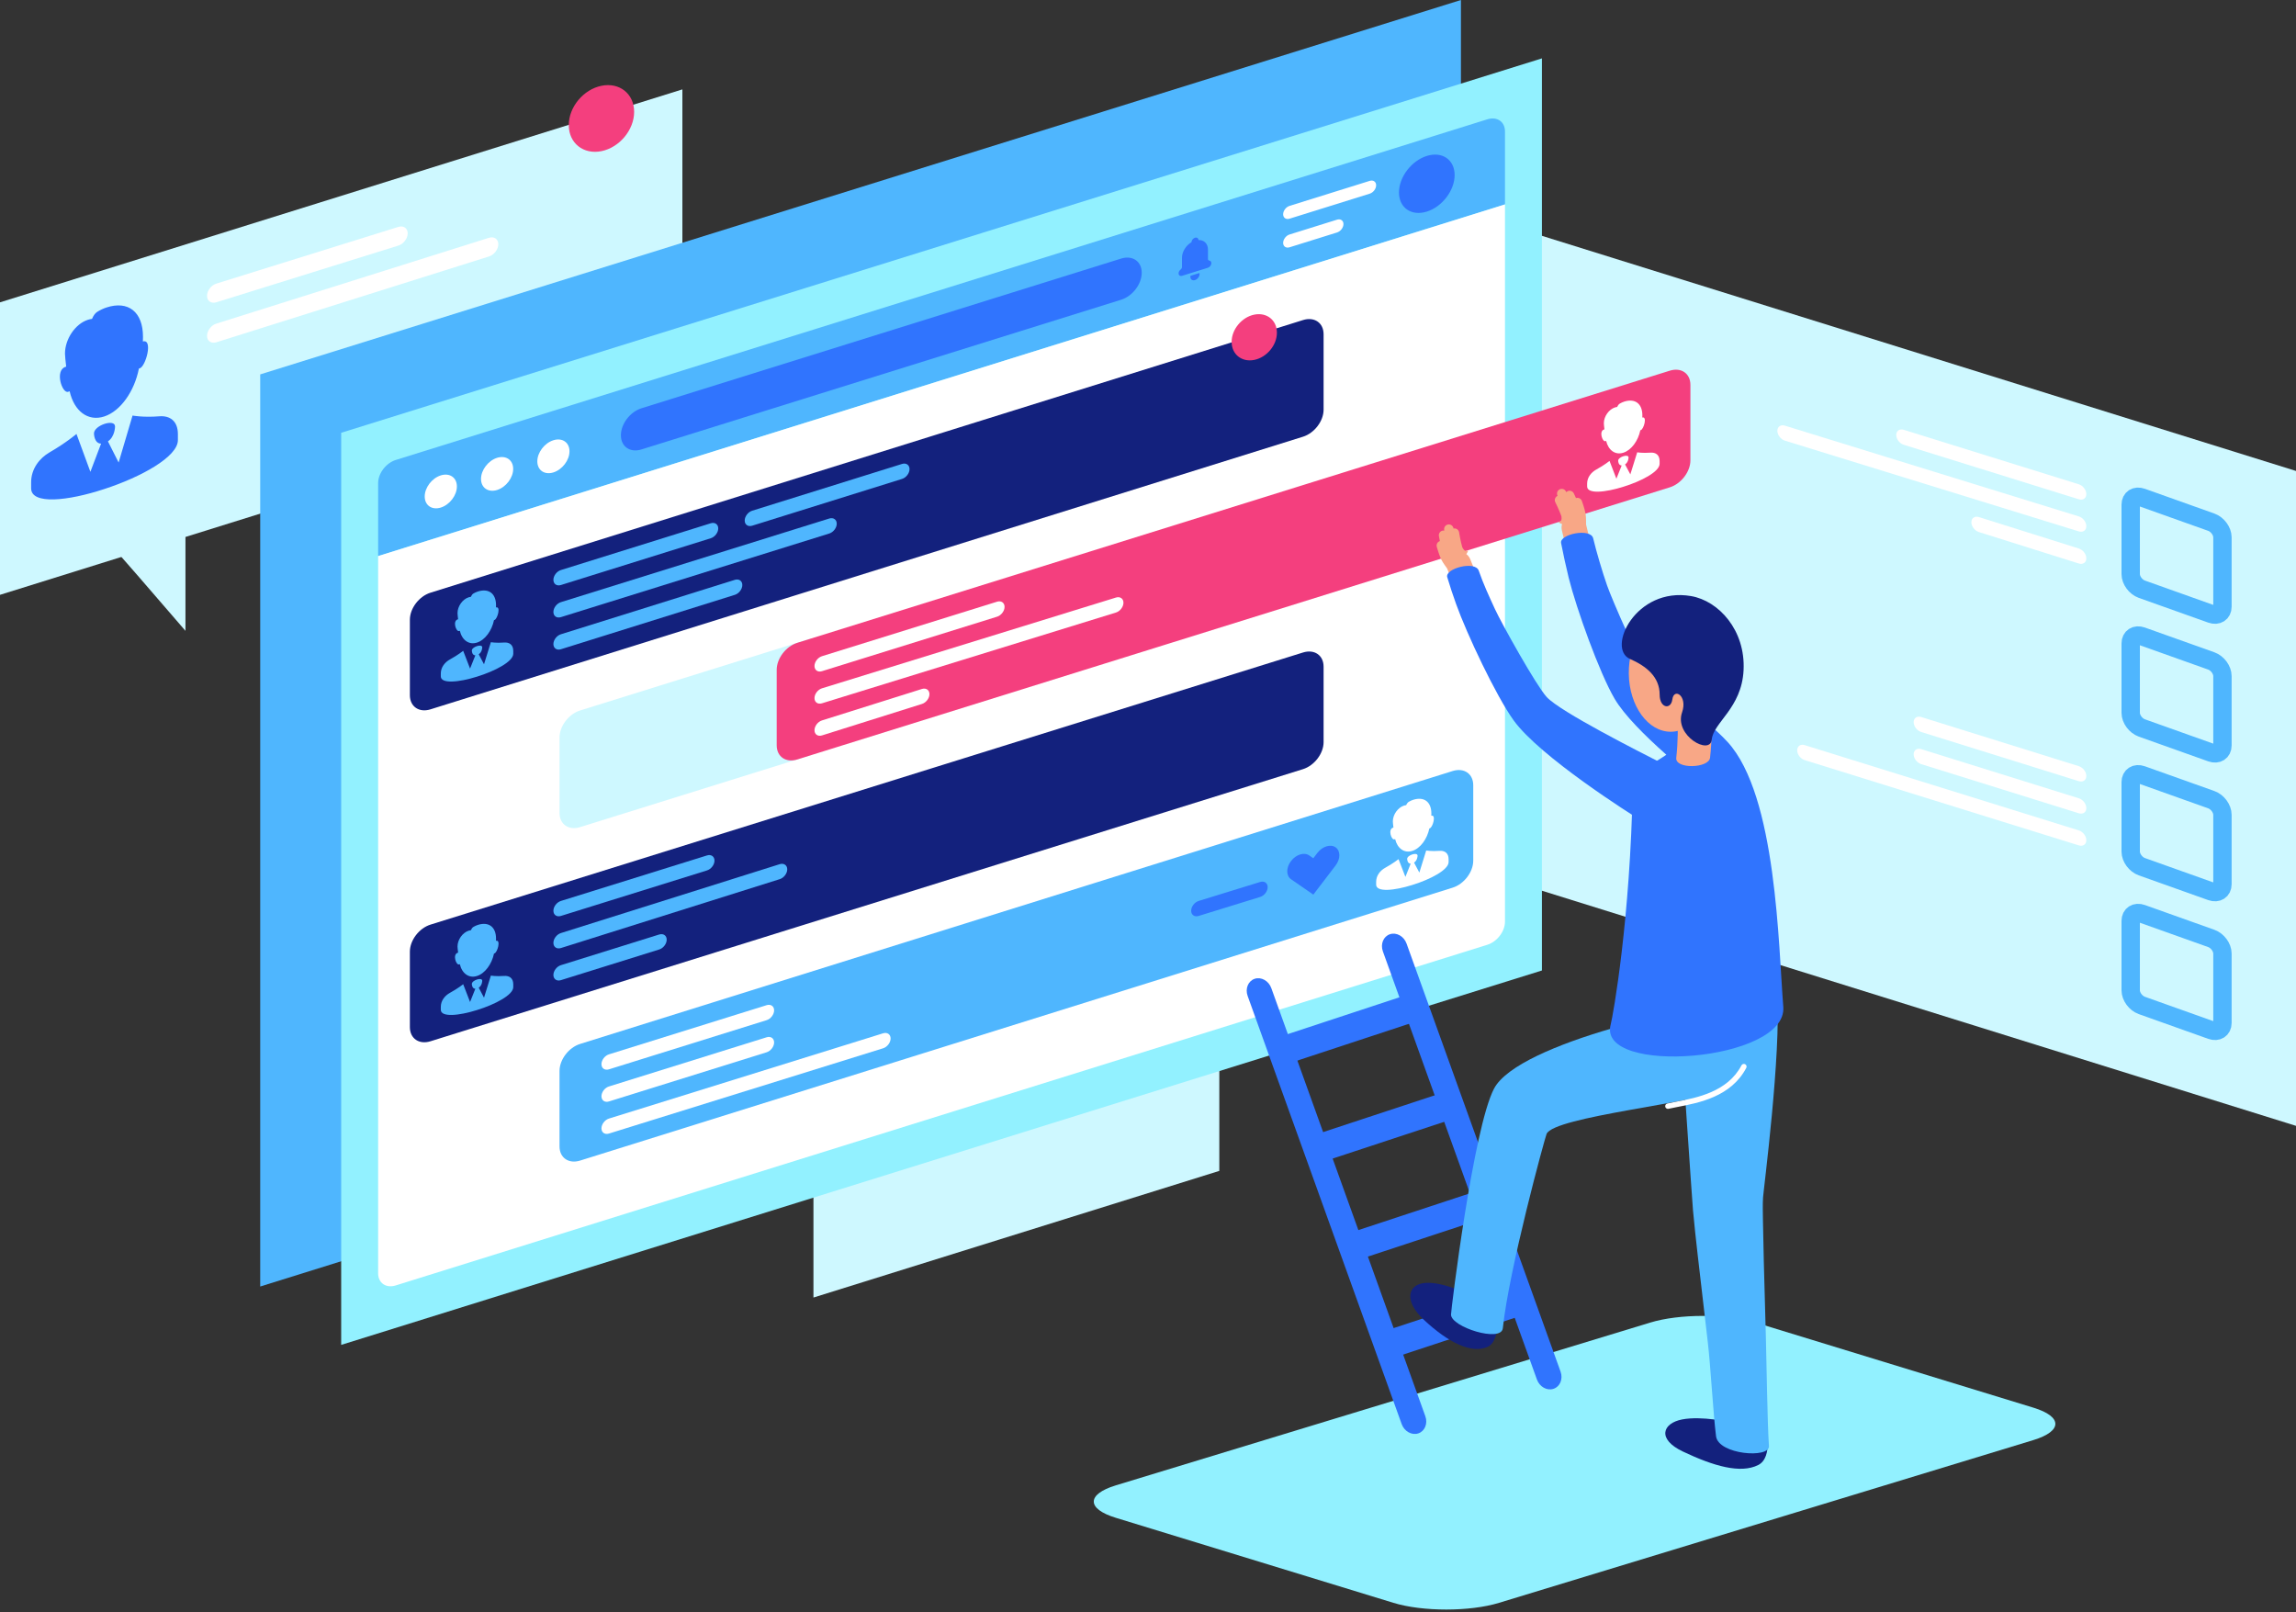
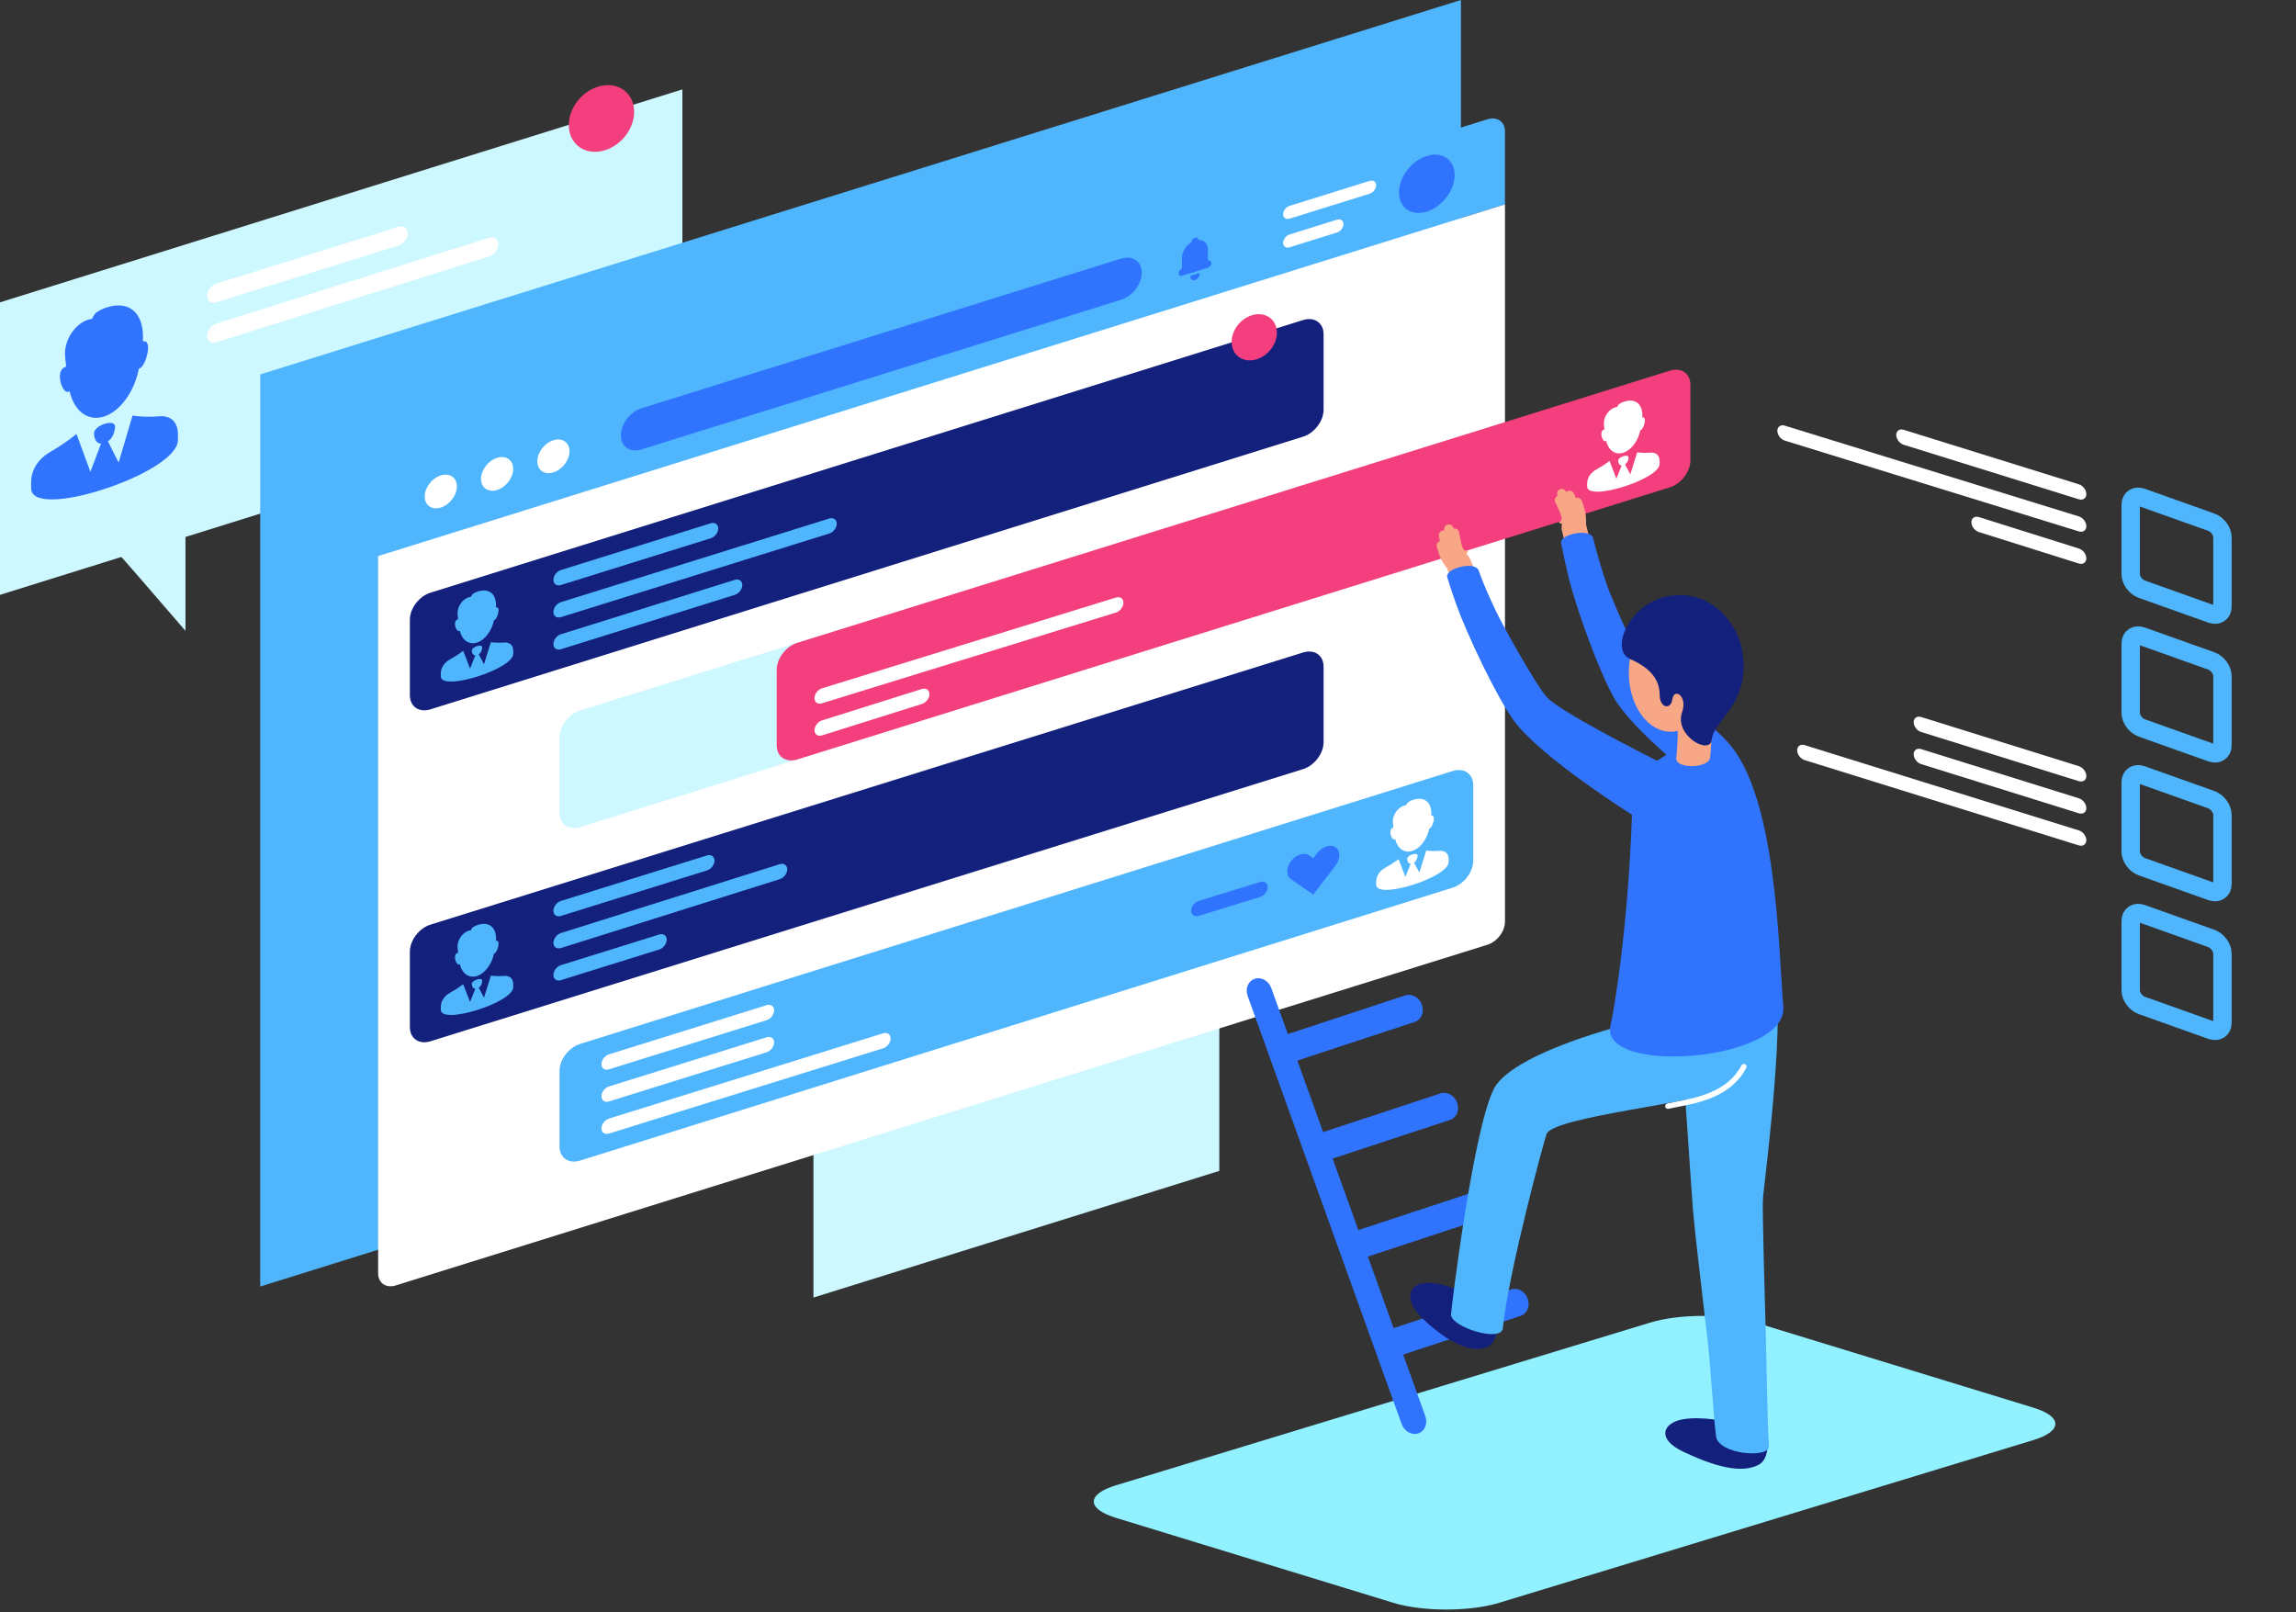
<svg xmlns="http://www.w3.org/2000/svg" version="1.1" id="Layer_1" x="0px" y="0px" width="500px" height="351px" viewBox="0 0 500 351" enable-background="new 0 0 500 351" xml:space="preserve">
  <rect x="0" y="0" width="500" height="351" fill="#333333" stroke="none" />
  <g>
-     <polygon fill="#CEF8FF" points="500,245.144 312.255,186.611 312.255,44.014 500,102.547  " />
-   </g>
+     </g>
  <path fill="#92F1FF" d="M442.834,306.516l-60.495-18.529c-6.349-1.943-16.643-1.943-22.992,0l-116.392,35.448  c-6.348,1.944-6.348,5.097,0,7.043l60.496,18.529c6.348,1.943,16.642,1.943,22.99,0l116.393-35.448  C449.183,311.613,449.182,308.46,442.834,306.516z" />
  <path fill="#CEF8FF" d="M177.145,244.649v37.88l88.385-27.578V217.07L177.145,244.649z" />
  <path fill="#CEF8FF" d="M0,65.832v63.689l148.603-46.368v-63.69L0,65.832z" />
  <g>
    <polygon fill="#4FB6FE" points="56.666,280.127 318.149,198.605 318.149,0 56.666,81.523  " />
  </g>
  <g>
-     <polygon fill="#92F1FF" points="74.301,292.838 335.786,211.315 335.786,12.71 74.301,94.234  " />
-   </g>
+     </g>
  <path fill="#4FB6FE" d="M323.905,25.978L86.182,100.156c-2.118,0.66-3.835,2.914-3.835,5.03v15.893l245.392-76.571V28.616  C327.739,26.499,326.022,25.317,323.905,25.978z" />
  <path fill="#FFFFFF" d="M82.347,121.08v156.174c0,2.117,1.717,3.298,3.835,2.637l237.723-74.178c2.117-0.662,3.834-2.911,3.834-5.03  V44.509L82.347,121.08z" />
  <path fill="#CEF8FF" d="M176.677,138.999l-50.347,15.7c-2.476,0.773-4.482,3.408-4.482,5.884v16.435c0,2.474,2.006,3.854,4.482,3.08  l50.347-15.7V138.999z" />
  <path fill="#FFFFFF" d="M99.497,105.92c0,1.935-1.568,3.992-3.503,4.596c-1.935,0.604-3.503-0.475-3.503-2.41  s1.568-3.992,3.503-4.596C97.929,102.907,99.497,103.986,99.497,105.92z" />
  <path fill="#FFFFFF" d="M111.757,102.095c0,1.935-1.568,3.992-3.503,4.596c-1.934,0.604-3.503-0.476-3.503-2.41  c0-1.936,1.569-3.993,3.503-4.596C110.189,99.081,111.757,100.16,111.757,102.095z" />
  <path fill="#FFFFFF" d="M124.018,98.269c0,1.935-1.567,3.992-3.502,4.596s-3.503-0.475-3.503-2.41c0-1.934,1.568-3.992,3.503-4.596  C122.45,95.255,124.018,96.334,124.018,98.269z" />
  <path fill="#3074FE" d="M316.776,38.121c0,3.347-2.713,6.907-6.061,7.952c-3.347,1.044-6.061-0.822-6.061-4.169  s2.714-6.908,6.061-7.952C314.063,32.907,316.776,34.773,316.776,38.121z" />
  <path fill="#3074FE" d="M248.634,59.384c0,2.475-2.006,5.107-4.481,5.88L139.694,97.859c-2.475,0.772-4.481-0.608-4.481-3.083l0,0  c0-2.475,2.006-5.108,4.481-5.88l104.458-32.595C246.627,55.529,248.634,56.909,248.634,59.384L248.634,59.384z" />
  <g>
    <path fill="#FFFFFF" d="M299.681,40.341c0,0.771-0.624,1.589-1.395,1.829l-17.461,5.448c-0.77,0.241-1.394-0.188-1.394-0.958l0,0   c0-0.77,0.624-1.589,1.394-1.829l17.461-5.448C299.057,39.142,299.681,39.571,299.681,40.341L299.681,40.341z" />
    <path fill="#FFFFFF" d="M292.563,48.791c0,0.77-0.623,1.588-1.393,1.828l-10.346,3.228c-0.77,0.24-1.394-0.189-1.394-0.958l0,0   c0-0.77,0.624-1.589,1.394-1.829l10.346-3.229C291.94,47.592,292.563,48.021,292.563,48.791L292.563,48.791z" />
  </g>
  <g>
    <path fill="#3074FE" d="M259.233,60.302c0,0.551,0.446,0.858,0.996,0.686c0.549-0.172,0.996-0.758,0.996-1.309v-0.236l-1.992,0.622   V60.302z" />
    <path fill="#3074FE" d="M263.348,56.742c-0.089-0.012-0.29-0.107-0.29-0.307c0-0.538,0-2.095,0-2.095   c0-1.297-0.873-2.114-2.064-2.077c-0.015-0.405-0.35-0.628-0.764-0.499c-0.413,0.128-0.748,0.561-0.764,0.976   c-1.189,0.705-2.064,2.068-2.064,3.365c0,0,0,1.557,0,2.095c0,0.199-0.2,0.42-0.289,0.487c-0.266,0.204-0.451,0.527-0.451,0.838   c0,0.424,0.344,0.661,0.769,0.528l2.8-0.874l2.801-0.873c0.424-0.133,0.768-0.583,0.768-1.008   C263.798,56.988,263.613,56.779,263.348,56.742z" />
  </g>
  <path fill="#13217D" d="M288.239,89.207c0,2.474-2.006,5.109-4.482,5.882L93.741,154.455c-2.475,0.773-4.482-0.605-4.482-3.08  v-16.434c0-2.476,2.007-5.11,4.482-5.884l190.016-59.366c2.477-0.773,4.482,0.606,4.482,3.081V89.207z" />
  <path fill="#F43F7E" d="M368.12,100.228c0,2.475-2.006,5.109-4.482,5.882l-190.015,59.256c-2.476,0.772-4.482-0.606-4.482-3.08  v-16.434c0-2.476,2.007-5.111,4.482-5.884l190.015-59.255c2.477-0.773,4.482,0.605,4.482,3.081V100.228z" />
  <path fill="#13217D" d="M288.239,161.593c0,2.475-2.008,5.111-4.482,5.883L93.741,226.73c-2.475,0.772-4.482-0.605-4.482-3.08  v-16.435c0-2.476,2.007-5.11,4.482-5.884l190.016-59.253c2.475-0.774,4.482,0.605,4.482,3.081V161.593z" />
  <path fill="#4FB6FE" d="M320.828,187.398c0,2.475-2.007,5.109-4.481,5.883L126.33,252.707c-2.476,0.773-4.482-0.605-4.482-3.081  v-16.433c0-2.476,2.006-5.111,4.482-5.884l190.017-59.426c2.475-0.773,4.481,0.606,4.481,3.082V187.398z" />
  <g>
    <path fill="#4FB6FE" d="M99.974,137.403l0.162-0.051c0.475,2.01,1.961,3.121,3.722,2.571c1.76-0.549,3.247-2.587,3.723-4.894   l0.101-0.032c0.644-0.201,1.447-3.034,0.328-2.739c0.007-0.155,0.012-0.314,0.012-0.475c0-2.567-1.603-3.724-3.927-2.999   c-0.344,0.107-0.679,0.259-0.997,0.448c-0.224,0.133-0.409,0.384-0.556,0.717c-0.147,0.016-0.298,0.046-0.453,0.095   c-1.355,0.423-2.454,1.969-2.454,3.455c0,0.213,0.056,0.74,0.129,1.331l-0.081,0.025C98.509,135.222,99.324,137.605,99.974,137.403   z" />
    <path fill="#4FB6FE" d="M109.783,139.906c-1.742,0.133-2.885-0.076-2.885-0.076l-1.495,4.803l-1.148-2.164   c0.762-0.496,0.762-1.521,0.762-1.521c0-0.829-2.264-0.122-2.264,0.707c0,0,0,1.025,0.762,1.046l-1.149,2.88l-1.495-3.871   c0,0-1.143,0.922-2.885,1.876c-1.086,0.594-1.991,1.684-1.991,3.065v0.615c0,1.697,3.958,1.305,7.89,0.067   c3.933-1.216,7.891-3.293,7.891-4.99v-0.615C111.775,140.348,110.87,139.823,109.783,139.906z" />
  </g>
  <g>
    <path fill="#3074FE" d="M14.839,85.311l0.328-0.108c0.962,4.282,3.974,6.648,7.539,5.479c3.565-1.169,6.577-5.513,7.539-10.426   l0.205-0.067c1.304-0.427,2.932-6.464,0.665-5.836c0.015-0.331,0.024-0.668,0.024-1.012c0-5.468-3.246-7.932-7.952-6.388   c-0.698,0.229-1.375,0.553-2.021,0.955c-0.453,0.284-0.828,0.818-1.126,1.528c-0.298,0.034-0.604,0.1-0.918,0.202   c-2.745,0.9-4.97,4.195-4.97,7.36c0,0.454,0.113,1.577,0.262,2.833l-0.163,0.053C11.873,80.665,13.523,85.743,14.839,85.311z" />
    <path fill="#3074FE" d="M34.708,90.645c-3.528,0.283-5.844-0.162-5.844-0.162l-3.029,10.232l-2.326-4.608   c1.544-1.056,1.544-3.241,1.544-3.241c0-1.765-4.587-0.26-4.587,1.505c0,0,0,2.184,1.545,2.228l-2.327,6.135l-3.029-8.245   c0,0-2.316,1.963-5.844,3.995c-2.2,1.266-4.033,3.588-4.033,6.53v1.309c0,3.614,8.017,2.779,15.98,0.142   c7.965-2.59,15.981-7.015,15.981-10.63v-1.309C38.74,91.585,36.907,90.466,34.708,90.645z" />
  </g>
  <g>
    <path fill="#4FB6FE" d="M99.974,209.998l0.162-0.051c0.475,2.01,1.961,3.121,3.722,2.57c1.76-0.549,3.247-2.586,3.723-4.894   l0.101-0.03c0.644-0.201,1.447-3.035,0.328-2.74c0.007-0.155,0.012-0.314,0.012-0.475c0-2.568-1.603-3.725-3.927-2.999   c-0.344,0.106-0.679,0.26-0.997,0.448c-0.224,0.133-0.409,0.383-0.556,0.716c-0.147,0.017-0.298,0.048-0.453,0.097   c-1.355,0.422-2.454,1.969-2.454,3.453c0,0.215,0.056,0.742,0.129,1.331l-0.081,0.026   C98.509,207.816,99.324,210.201,99.974,209.998z" />
    <path fill="#4FB6FE" d="M109.783,212.502c-1.742,0.133-2.885-0.076-2.885-0.076l-1.495,4.803l-1.148-2.164   c0.762-0.496,0.762-1.52,0.762-1.52c0-0.829-2.264-0.123-2.264,0.705c0,0,0,1.026,0.762,1.046l-1.149,2.88l-1.495-3.87   c0,0-1.143,0.922-2.885,1.876c-1.086,0.594-1.991,1.684-1.991,3.064v0.617c0,1.694,3.958,1.303,7.89,0.065   c3.933-1.216,7.891-3.294,7.891-4.99v-0.614C111.775,212.943,110.87,212.417,109.783,212.502z" />
  </g>
  <g>
    <path fill="#FFFFFF" d="M303.659,182.76l0.162-0.051c0.477,2.01,1.963,3.121,3.723,2.571c1.761-0.55,3.248-2.587,3.724-4.894   l0.101-0.031c0.644-0.201,1.447-3.035,0.328-2.74c0.006-0.154,0.012-0.314,0.012-0.476c0-2.566-1.603-3.724-3.927-2.999   c-0.345,0.108-0.679,0.261-0.995,0.449c-0.227,0.133-0.41,0.383-0.559,0.717c-0.146,0.015-0.299,0.047-0.453,0.096   c-1.355,0.422-2.453,1.97-2.453,3.454c0,0.213,0.055,0.74,0.128,1.331l-0.081,0.025   C302.196,180.579,303.011,182.963,303.659,182.76z" />
    <path fill="#FFFFFF" d="M313.47,185.264c-1.742,0.133-2.887-0.076-2.887-0.076l-1.492,4.805l-1.15-2.164   c0.763-0.497,0.763-1.521,0.763-1.521c0-0.83-2.266-0.123-2.266,0.705c0,0,0,1.027,0.763,1.047l-1.147,2.88l-1.496-3.87   c0,0-1.144,0.921-2.886,1.875c-1.085,0.594-1.99,1.685-1.99,3.065v0.614c0,1.697,3.957,1.306,7.891,0.067   c3.932-1.216,7.89-3.293,7.89-4.991v-0.613C315.461,185.705,314.556,185.18,313.47,185.264z" />
  </g>
  <g>
    <path fill="#FFFFFF" d="M349.61,96.059l0.161-0.051c0.476,2.011,1.962,3.122,3.723,2.572s3.247-2.588,3.723-4.895l0.101-0.031   c0.644-0.201,1.447-3.035,0.328-2.74c0.008-0.156,0.012-0.313,0.012-0.476c0-2.567-1.603-3.724-3.926-2.999   c-0.345,0.108-0.68,0.26-0.997,0.449c-0.225,0.133-0.409,0.384-0.557,0.717c-0.147,0.016-0.298,0.047-0.454,0.095   c-1.354,0.422-2.453,1.969-2.453,3.455c0,0.213,0.055,0.74,0.128,1.33l-0.08,0.025C348.146,93.877,348.96,96.262,349.61,96.059z" />
    <path fill="#FFFFFF" d="M359.419,98.562c-1.741,0.133-2.885-0.076-2.885-0.076l-1.495,4.804l-1.147-2.164   c0.761-0.496,0.761-1.522,0.761-1.522c0-0.828-2.265-0.122-2.265,0.707c0,0,0,1.026,0.764,1.045l-1.149,2.88l-1.496-3.87   c0,0-1.143,0.921-2.886,1.875c-1.086,0.595-1.99,1.685-1.99,3.066v0.615c0,1.696,3.959,1.304,7.891,0.066   c3.932-1.216,7.891-3.293,7.891-4.99v-0.614C361.411,99.004,360.505,98.479,359.419,98.562z" />
  </g>
  <g>
    <path fill="#4FB6FE" d="M156.411,115.062c0,0.901-0.731,1.859-1.632,2.139l-32.631,10.185c-0.901,0.28-1.632-0.223-1.632-1.125l0,0   c0-0.901,0.73-1.858,1.632-2.139l32.631-10.185C155.68,113.657,156.411,114.162,156.411,115.062L156.411,115.062z" />
-     <path fill="#4FB6FE" d="M198.069,102.144c0,0.901-0.731,1.859-1.632,2.139l-32.631,10.185c-0.901,0.281-1.632-0.223-1.632-1.125   l0,0c0-0.901,0.731-1.859,1.632-2.139l32.631-10.186C197.338,100.738,198.069,101.243,198.069,102.144L198.069,102.144z" />
    <path fill="#4FB6FE" d="M182.218,114.03c0,0.901-0.731,1.859-1.633,2.139l-58.438,18.209c-0.901,0.28-1.632-0.224-1.632-1.125l0,0   c0-0.901,0.73-1.858,1.632-2.139l58.438-18.209C181.486,112.625,182.218,113.129,182.218,114.03L182.218,114.03z" />
    <path fill="#4FB6FE" d="M161.655,127.382c0,0.901-0.731,1.859-1.632,2.139l-37.876,11.849c-0.901,0.28-1.632-0.224-1.632-1.125l0,0   c0-0.901,0.73-1.859,1.632-2.139l37.876-11.85C160.924,125.977,161.655,126.481,161.655,127.382L161.655,127.382z" />
  </g>
  <g>
    <path fill="#4FB6FE" d="M155.595,187.389c0,0.901-0.731,1.858-1.632,2.138l-31.815,9.91c-0.901,0.281-1.632-0.222-1.632-1.124l0,0   c0-0.9,0.73-1.857,1.632-2.139l31.815-9.91C154.863,185.982,155.595,186.486,155.595,187.389L155.595,187.389z" />
    <path fill="#4FB6FE" d="M171.437,189.29c0,0.901-0.731,1.859-1.632,2.138l-47.658,15.002c-0.901,0.281-1.632-0.225-1.632-1.125l0,0   c0-0.9,0.73-1.858,1.632-2.139l47.658-15.002C170.705,187.885,171.437,188.389,171.437,189.29L171.437,189.29z" />
    <path fill="#4FB6FE" d="M145.187,204.605c0,0.901-0.731,1.859-1.632,2.139l-21.408,6.677c-0.901,0.28-1.632-0.224-1.632-1.125l0,0   c0-0.9,0.73-1.858,1.632-2.139l21.408-6.677C144.456,203.201,145.187,203.704,145.187,204.605L145.187,204.605z" />
  </g>
  <g>
    <path fill="#FFFFFF" d="M88.783,50.809c0,1.123-0.911,2.315-2.033,2.664L47.117,65.819c-1.122,0.349-2.032-0.278-2.032-1.401l0,0   c0-1.122,0.91-2.315,2.032-2.664L86.75,49.407C87.872,49.059,88.783,49.686,88.783,50.809L88.783,50.809z" />
    <path fill="#FFFFFF" d="M108.518,53.178c0,1.123-0.911,2.315-2.033,2.664L47.117,74.528c-1.122,0.349-2.032-0.278-2.032-1.401l0,0   c0-1.123,0.91-2.315,2.032-2.664l59.368-18.688C107.607,51.427,108.518,52.054,108.518,53.178L108.518,53.178z" />
  </g>
  <g>
    <path fill="#FFFFFF" d="M168.58,219.993c0,0.902-0.731,1.859-1.632,2.139l-34.336,10.708c-0.901,0.281-1.632-0.223-1.632-1.124l0,0   c0-0.901,0.73-1.858,1.632-2.14l34.336-10.707C167.849,218.588,168.58,219.093,168.58,219.993L168.58,219.993z" />
-     <path fill="#FFFFFF" d="M168.58,226.985c0,0.901-0.731,1.859-1.632,2.14l-34.336,10.707c-0.901,0.281-1.632-0.223-1.632-1.125l0,0   c0-0.902,0.73-1.859,1.632-2.139l34.336-10.708C167.849,225.58,168.58,226.084,168.58,226.985L168.58,226.985z" />
+     <path fill="#FFFFFF" d="M168.58,226.985c0,0.901-0.731,1.859-1.632,2.14l-34.336,10.707c-0.901,0.281-1.632-0.223-1.632-1.125l0,0   c0-0.902,0.73-1.859,1.632-2.139l34.336-10.708C167.849,225.58,168.58,226.084,168.58,226.985z" />
    <path fill="#FFFFFF" d="M193.947,226.117c0,0.902-0.731,1.859-1.632,2.139l-59.703,18.568c-0.901,0.279-1.632-0.225-1.632-1.127   l0,0c0-0.9,0.73-1.857,1.632-2.137l59.703-18.568C193.216,224.712,193.947,225.217,193.947,226.117L193.947,226.117z" />
  </g>
  <g>
    <path fill="#FFFFFF" d="M416.739,157.246c0,0.902,0.732,1.859,1.633,2.138l34.336,10.709c0.901,0.28,1.632-0.224,1.632-1.125l0,0   c0-0.902-0.73-1.859-1.632-2.14l-34.336-10.708C417.472,155.84,416.739,156.346,416.739,157.246L416.739,157.246z" />
    <path fill="#FFFFFF" d="M416.739,164.238c0,0.902,0.732,1.86,1.633,2.14l34.336,10.706c0.901,0.281,1.632-0.223,1.632-1.124l0,0   c0-0.902-0.73-1.859-1.632-2.14l-34.336-10.708C417.472,162.833,416.739,163.337,416.739,164.238L416.739,164.238z" />
    <path fill="#FFFFFF" d="M391.373,163.37c0,0.902,0.731,1.859,1.632,2.138l59.703,18.568c0.901,0.281,1.632-0.224,1.632-1.125l0,0   c0-0.9-0.73-1.859-1.632-2.139l-59.703-18.568C392.104,161.965,391.373,162.469,391.373,163.37L391.373,163.37z" />
  </g>
  <g>
-     <path fill="#FFFFFF" d="M218.765,132.141c0,0.901-0.731,1.859-1.632,2.139l-38.129,11.866c-0.901,0.281-1.632-0.223-1.632-1.125   l0,0c0-0.901,0.73-1.858,1.632-2.139l38.129-11.867C218.034,130.735,218.765,131.239,218.765,132.141L218.765,132.141z" />
    <path fill="#FFFFFF" d="M244.654,131.236c0,0.902-0.729,1.859-1.632,2.139l-64.018,19.763c-0.901,0.28-1.632-0.223-1.632-1.125l0,0   c0-0.902,0.73-1.859,1.632-2.14l64.018-19.762C243.924,129.832,244.654,130.335,244.654,131.236L244.654,131.236z" />
    <path fill="#FFFFFF" d="M202.405,151.141c0,0.902-0.732,1.859-1.632,2.139l-21.769,6.851c-0.901,0.28-1.632-0.225-1.632-1.125l0,0   c0-0.902,0.73-1.859,1.632-2.14l21.769-6.85C201.673,149.735,202.405,150.24,202.405,151.141L202.405,151.141z" />
  </g>
  <g>
    <path fill="#FFFFFF" d="M412.946,94.71c0,0.901,0.732,1.859,1.633,2.138l38.129,11.867c0.901,0.281,1.632-0.223,1.632-1.125l0,0   c0-0.901-0.73-1.858-1.632-2.139l-38.129-11.867C413.679,93.305,412.946,93.809,412.946,94.71L412.946,94.71z" />
    <path fill="#FFFFFF" d="M387.058,93.806c0,0.902,0.73,1.859,1.633,2.139l64.018,19.763c0.901,0.28,1.632-0.224,1.632-1.125l0,0   c0-0.901-0.73-1.859-1.632-2.139L388.69,92.681C387.788,92.401,387.058,92.904,387.058,93.806L387.058,93.806z" />
    <path fill="#FFFFFF" d="M429.308,113.71c0,0.902,0.732,1.859,1.632,2.139l21.769,6.851c0.901,0.28,1.632-0.225,1.632-1.125l0,0   c0-0.902-0.73-1.859-1.632-2.14l-21.769-6.85C430.04,112.305,429.308,112.81,429.308,113.71L429.308,113.71z" />
  </g>
  <path fill="#3074FE" d="M290.849,184.495c-1.095-0.758-2.869-0.211-3.963,1.221l-0.888,1.161l-0.888-0.615  c-1.094-0.756-2.867-0.209-3.962,1.222c-1.094,1.431-1.094,3.205,0,3.962l4.854,3.35l4.846-6.338  C291.942,187.025,291.942,185.252,290.849,184.495z" />
  <g>
-     <path fill="#3074FE" d="M339.849,298.67c0.572,1.593-0.117,3.265-1.541,3.734l0,0c-1.426,0.469-3.043-0.441-3.616-2.034   l-33.544-93.218c-0.572-1.594,0.115-3.266,1.541-3.734l0,0c1.424-0.47,3.042,0.441,3.615,2.034L339.849,298.67z" />
    <path fill="#3074FE" d="M281.241,231.357c-1.424,0.47-3.043-0.441-3.615-2.035l0,0c-0.573-1.592,0.115-3.264,1.539-3.732   l26.872-8.856c1.424-0.469,3.044,0.442,3.616,2.034l0,0c0.573,1.593-0.116,3.265-1.54,3.734L281.241,231.357z" />
    <path fill="#3074FE" d="M288.919,252.695c-1.424,0.471-3.042-0.44-3.615-2.033l0,0c-0.574-1.594,0.116-3.265,1.541-3.734   l26.871-8.855c1.424-0.469,3.043,0.441,3.615,2.033l0,0c0.574,1.594-0.115,3.266-1.539,3.735L288.919,252.695z" />
    <path fill="#3074FE" d="M296.599,274.035c-1.425,0.469-3.043-0.441-3.617-2.035l0,0c-0.572-1.594,0.117-3.264,1.541-3.734   l26.872-8.855c1.425-0.469,3.043,0.441,3.616,2.035l0,0c0.572,1.593-0.117,3.264-1.541,3.732L296.599,274.035z" />
    <path fill="#3074FE" d="M304.277,295.373c-1.425,0.47-3.044-0.441-3.616-2.034l0,0c-0.574-1.593,0.115-3.265,1.54-3.733   l26.872-8.856c1.424-0.469,3.042,0.442,3.615,2.034l0,0c0.573,1.593-0.115,3.266-1.539,3.734L304.277,295.373z" />
    <path fill="#3074FE" d="M310.397,308.376c0.572,1.593-0.116,3.264-1.541,3.733l0,0c-1.424,0.469-3.043-0.442-3.616-2.035   l-33.543-93.217c-0.573-1.594,0.116-3.265,1.54-3.734l0,0c1.424-0.469,3.043,0.441,3.617,2.035L310.397,308.376z" />
  </g>
  <path fill="#F8A786" d="M338.7,109.358c-0.257-0.505-0.055-1.124,0.453-1.38c0.015-0.007,0.029-0.01,0.044-0.017  c-0.269-0.495-0.086-1.115,0.408-1.387c0.498-0.273,1.12-0.092,1.394,0.404c0.008,0.013,0.043,0.078,0.094,0.174  c0.079-0.077,0.165-0.144,0.268-0.195c0.508-0.247,1.124-0.037,1.372,0.472c0.021,0.039,0.218,0.447,0.473,1.019  c0.519-0.165,1.084,0.103,1.274,0.621c0.025,0.07,0.626,1.713,0.819,2.84c0.134,0.774,0.089,2.255,0.103,2.31l1.723,7.078  c0.354,1.455-0.536,2.921-1.992,3.277c-1.456,0.354-2.922-0.539-3.276-1.994l-1.723-7.078c-0.116-0.477-0.093-0.951,0.038-1.389  c-0.374-0.129-0.988-0.394-0.521-0.527c0.625-0.179,0.363-1.212,0.357-1.241C339.546,111.04,338.708,109.377,338.7,109.358z" />
  <path fill="#13217D" d="M384.51,310.468c0,0,1.757,6.838-1.631,8.533c-3.856,1.929-9.692,0.235-16.386-2.937  c-5.707-2.706-4.452-6.178-0.154-6.996c4.299-0.819,10.451,0.607,10.451,0.607L384.51,310.468z" />
  <path fill="#13217D" d="M326.069,283.762c0,0,1.016,8.03-2.037,9.472c-3.463,1.637-8.617-0.843-14-5.897  c-4.428-4.157-3.412-7.73,0.377-7.994c3.789-0.266,9.021,2.314,9.021,2.314L326.069,283.762z" />
  <path fill="#4FB6FE" d="M325.353,237.043c-4.524,8.637-9.367,48.193-9.367,49.2c0,2.703,10.951,6.172,11.286,2.964  c1.337-12.806,9.146-41.412,9.53-42.306c1.627-3.783,32.93-6.759,38.802-9.688c9.709-4.842,5.942-18.662,4.117-18.704  C370.331,218.293,330.609,227.011,325.353,237.043z" />
  <path fill="#4FB6FE" d="M365.63,216.141c0.361,9.346,2.938,46.122,3.052,47.371c0.296,3.245,0.653,6.485,1.021,9.725  c0.72,6.389,1.47,12.777,2.22,19.163c0.579,4.944,1.161,15.391,1.779,20.331c0.5,3.995,11.716,4.895,11.522,2.126  c-0.349-4.954-0.522-18.414-0.662-23.377c-0.158-5.6-0.322-11.198-0.458-16.8c-0.069-2.908-0.14-5.814-0.183-8.727  c-0.025-1.818-0.09-3.646,0.029-5.465c-0.004,0.092-0.01,0.184-0.014,0.273c0.041-1.133,4.059-32.018,3.027-44.041  c-0.348-4.051-1.86-7.936-5.625-9.715c-3.138-1.484-6.936-1.22-9.83,0.687C368.64,209.578,365.477,212.732,365.63,216.141z" />
  <path fill="#3074FE" d="M346.948,117.218c0.702,2.958,2.018,7.369,3.018,10.237c1.138,3.272,7.324,17.366,9.336,19.996  c1.834,2.396,11.49,8.208,16.91,14.105c10.699,11.636,11.072,44.489,12.137,57.667c0.963,11.959-40.641,15.094-37.586,3.846  c0.504-1.857,4.297-23.05,4.795-51.979c0.049-2.75,5.062-5.124,7.318-6.754c-4.672-4.147-9.196-8.665-11.26-12.181  c-3.318-5.648-8.325-19.626-10.002-26.354c-0.498-1.994-1.273-5.537-1.655-7.557C339.589,116.305,346.397,114.901,346.948,117.218z" />
  <g>
    <g>
      <path fill="#F8A786" d="M372.399,164.98c0.904-8.047-0.184-14.579-0.231-14.854c-0.337-1.982-2.22-3.316-4.201-2.977    c-1.981,0.337-3.312,2.217-2.978,4.198c0.013,0.083,0.83,6.702,0.049,13.661C364.757,167.517,372.138,167.315,372.399,164.98z" />
    </g>
    <ellipse transform="matrix(-1 0.013 -0.013 -1 729.387 288.593)" fill="#F8A786" cx="363.729" cy="146.733" rx="9.046" ry="12.744" />
    <path fill="#13217D" d="M379.698,145.942c-0.418,8.282-6.577,11.361-6.923,15.082c-0.329,3.545-8.233-0.837-6.472-5.905   c1.26-3.622-1.774-5.458-2.119-2.821c-0.298,2.286-2.761,1.943-2.761-1.053c0-3.891-2.932-6.216-6.462-7.764   c-5.128-2.246,1.216-15.756,13.289-13.692C374.268,130.817,380.138,137.2,379.698,145.942z" />
  </g>
  <path fill="#F8A786" d="M317.75,115.928c-0.086-0.561-0.612-0.944-1.172-0.856c-0.015,0.002-0.03,0.008-0.046,0.012  c-0.07-0.559-0.581-0.958-1.141-0.89c-0.563,0.069-0.964,0.578-0.896,1.141c0.002,0.016,0.011,0.089,0.025,0.197  c-0.107-0.017-0.217-0.021-0.33-0.002c-0.559,0.095-0.935,0.625-0.84,1.183c0.006,0.042,0.084,0.491,0.209,1.104  c-0.518,0.167-0.822,0.715-0.672,1.247c0.019,0.071,0.488,1.757,0.987,2.785c0.344,0.707,1.243,1.885,1.267,1.937l2.724,6.754  c0.562,1.389,2.139,2.062,3.531,1.501c1.388-0.561,2.058-2.141,1.499-3.531l-2.727-6.754c-0.184-0.456-0.479-0.827-0.842-1.106  c0.228-0.323,0.574-0.897,0.115-0.732c-0.609,0.22-1-0.772-1.012-0.801C318.042,117.788,317.755,115.948,317.75,115.928z" />
  <path fill="#3074FE" d="M322.028,124.261c0.986,2.867,2.27,5.633,3.543,8.393c1.451,3.15,8.984,16.645,11.245,19.111  c2.958,3.227,20.183,11.92,25.238,14.503c1.91,0.957,3.208,2.864,3.312,4.982c0.107,2.102-1.013,4.101-2.843,5.076  c-1.739,0.928-3.604,3.242-5.339,2.199c-1.861-1.115-21.883-13.775-27.565-21.682c-3.853-5.359-10.198-18.807-12.526-25.323  c-0.688-1.932-1.346-3.876-1.926-5.84C314.611,123.796,321.256,122.015,322.028,124.261z" />
  <path fill="#F43F7E" d="M268.214,74.435c0,2.722,2.207,4.482,4.93,3.931c2.722-0.551,4.93-3.205,4.93-5.927  c0-2.723-2.208-4.481-4.93-3.931C270.421,69.06,268.214,71.713,268.214,74.435z" />
  <path fill="#F43F7E" d="M123.863,27.236c0,3.93,3.186,6.471,7.117,5.675c3.931-0.795,7.117-4.628,7.117-8.558  c0-3.931-3.187-6.471-7.117-5.676C127.049,19.475,123.863,23.306,123.863,27.236z" />
  <path fill="#CEF8FF" d="M40.388,105.611v31.75c0,0-20.496-23.841-21.305-24.297C18.274,112.608,40.388,105.611,40.388,105.611z" />
  <g>
    <path fill="#FFFFFF" d="M363.219,241.445c-0.267,0-0.51-0.184-0.573-0.455c-0.074-0.317,0.122-0.635,0.439-0.71   c0.606-0.142,1.315-0.278,2.066-0.421c4.408-0.844,11.068-2.117,14.091-7.885c0.151-0.289,0.509-0.402,0.796-0.25   c0.289,0.151,0.4,0.508,0.249,0.797c-3.286,6.271-10.284,7.61-14.914,8.496c-0.739,0.142-1.436,0.274-2.019,0.412   C363.309,241.439,363.264,241.445,363.219,241.445z" />
  </g>
  <path fill="#3074FE" d="M276.06,193.166c0,0.902-0.732,1.859-1.632,2.139l-13.396,4.132c-0.902,0.28-1.633-0.224-1.633-1.124l0,0  c0-0.9,0.73-1.859,1.633-2.139l13.396-4.132C275.327,191.762,276.06,192.266,276.06,193.166L276.06,193.166z" />
  <path fill="none" stroke="#4FB6FE" stroke-width="4" stroke-miterlimit="10" d="M483.981,132.122c0,1.339-1.086,2.038-2.425,1.562  l-15.129-5.389c-1.34-0.477-2.425-1.949-2.425-3.288v-15.129c0-1.339,1.085-2.039,2.425-1.562l15.129,5.388  c1.339,0.477,2.425,1.949,2.425,3.288V132.122z" />
  <path fill="none" stroke="#4FB6FE" stroke-width="4" stroke-miterlimit="10" d="M483.981,162.333c0,1.338-1.086,2.038-2.425,1.561  l-15.129-5.389c-1.34-0.477-2.425-1.949-2.425-3.288v-15.129c0-1.339,1.085-2.039,2.425-1.561l15.129,5.388  c1.339,0.477,2.425,1.949,2.425,3.288V162.333z" />
  <path fill="none" stroke="#4FB6FE" stroke-width="4" stroke-miterlimit="10" d="M483.981,192.543c0,1.338-1.086,2.037-2.425,1.562  l-15.129-5.389c-1.34-0.478-2.425-1.949-2.425-3.288v-15.129c0-1.339,1.085-2.039,2.425-1.561l15.129,5.388  c1.339,0.477,2.425,1.949,2.425,3.289V192.543z" />
  <path fill="none" stroke="#4FB6FE" stroke-width="4" stroke-miterlimit="10" d="M483.981,222.754c0,1.338-1.086,2.037-2.425,1.561  l-15.129-5.389c-1.34-0.477-2.425-1.949-2.425-3.287v-15.131c0-1.338,1.085-2.037,2.425-1.561l15.129,5.389  c1.339,0.477,2.425,1.949,2.425,3.288V222.754z" />
</svg>